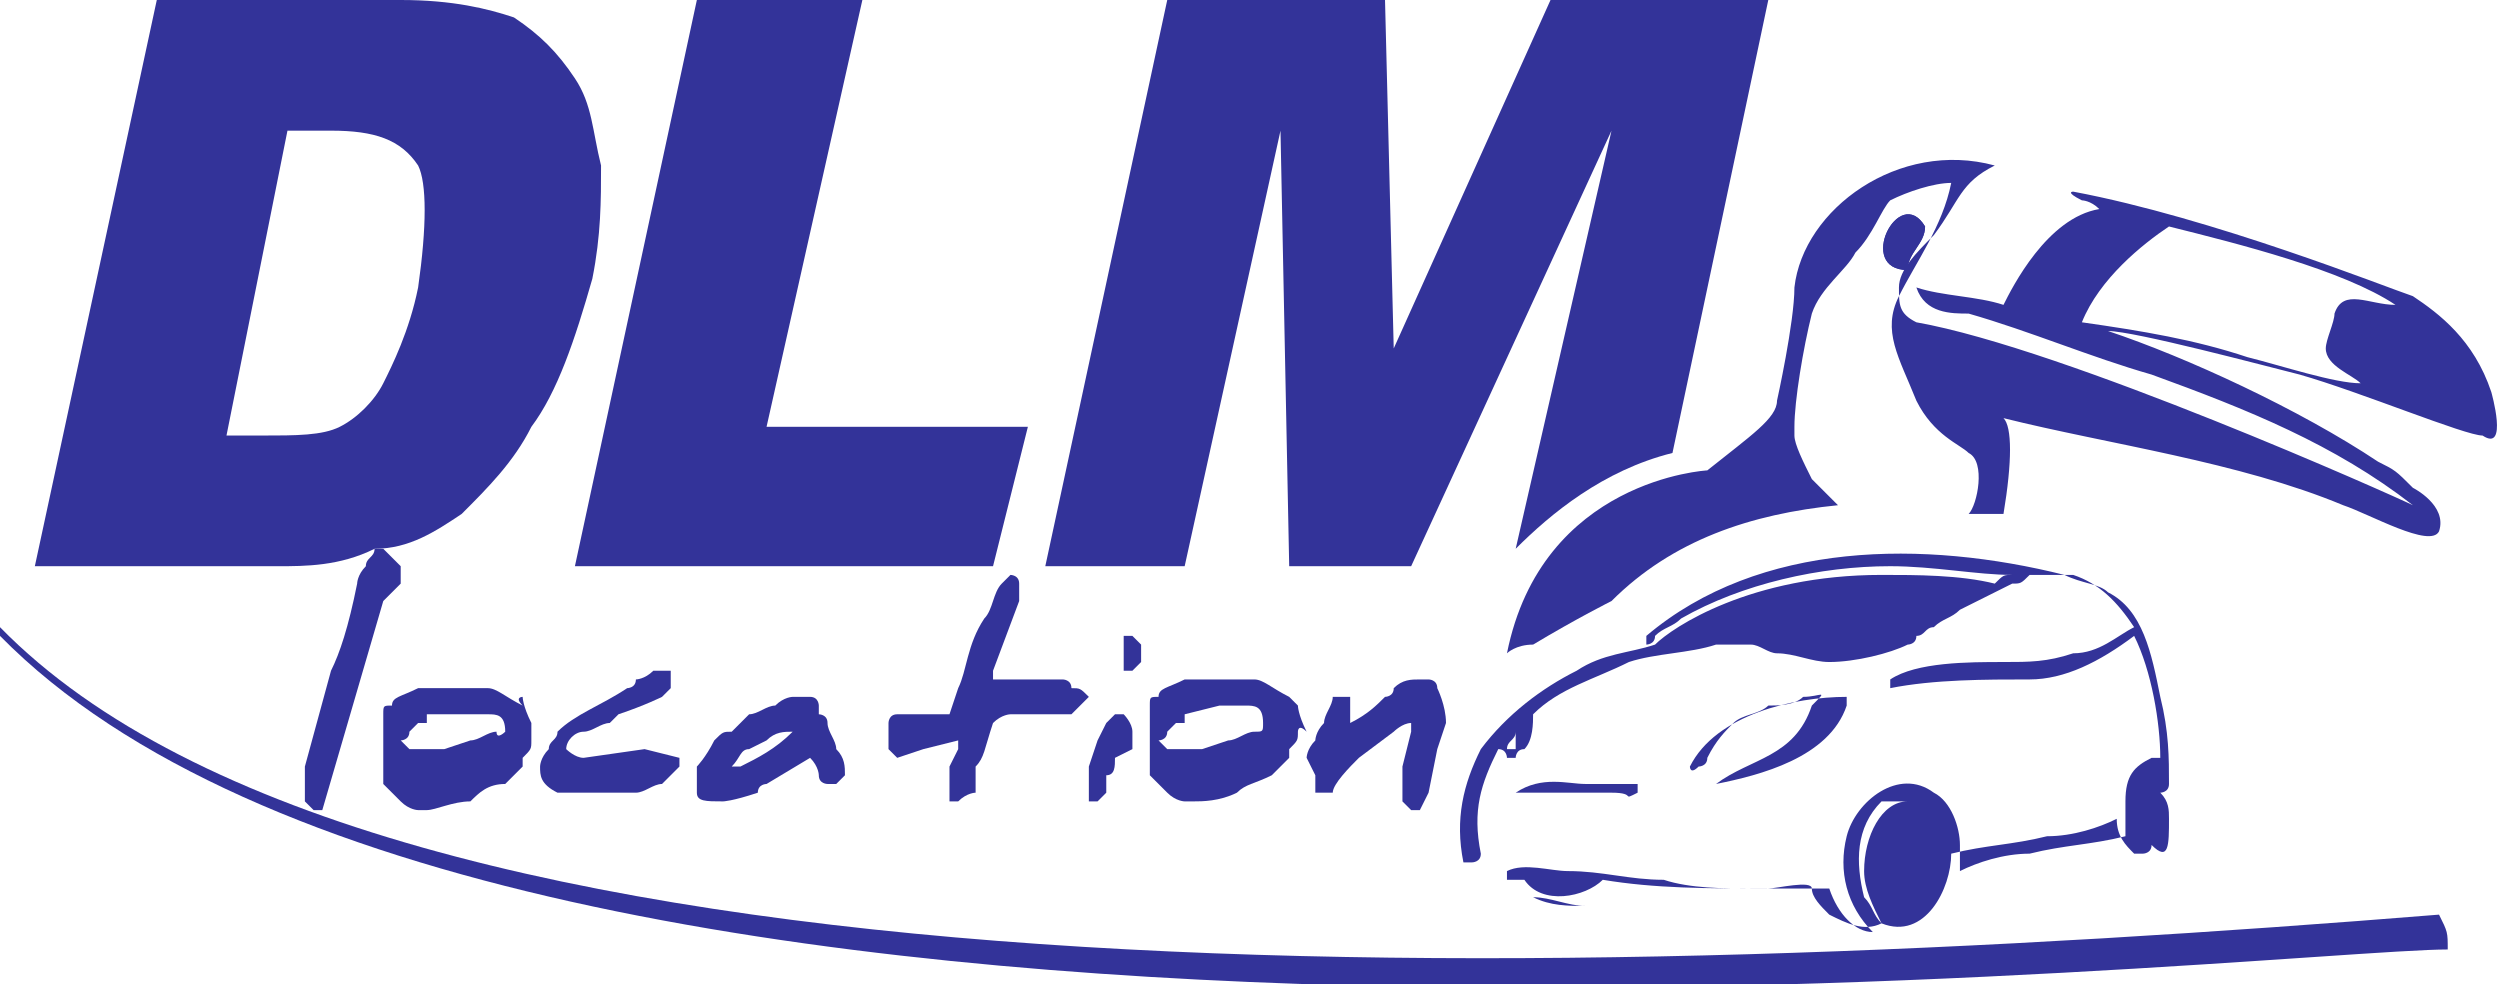
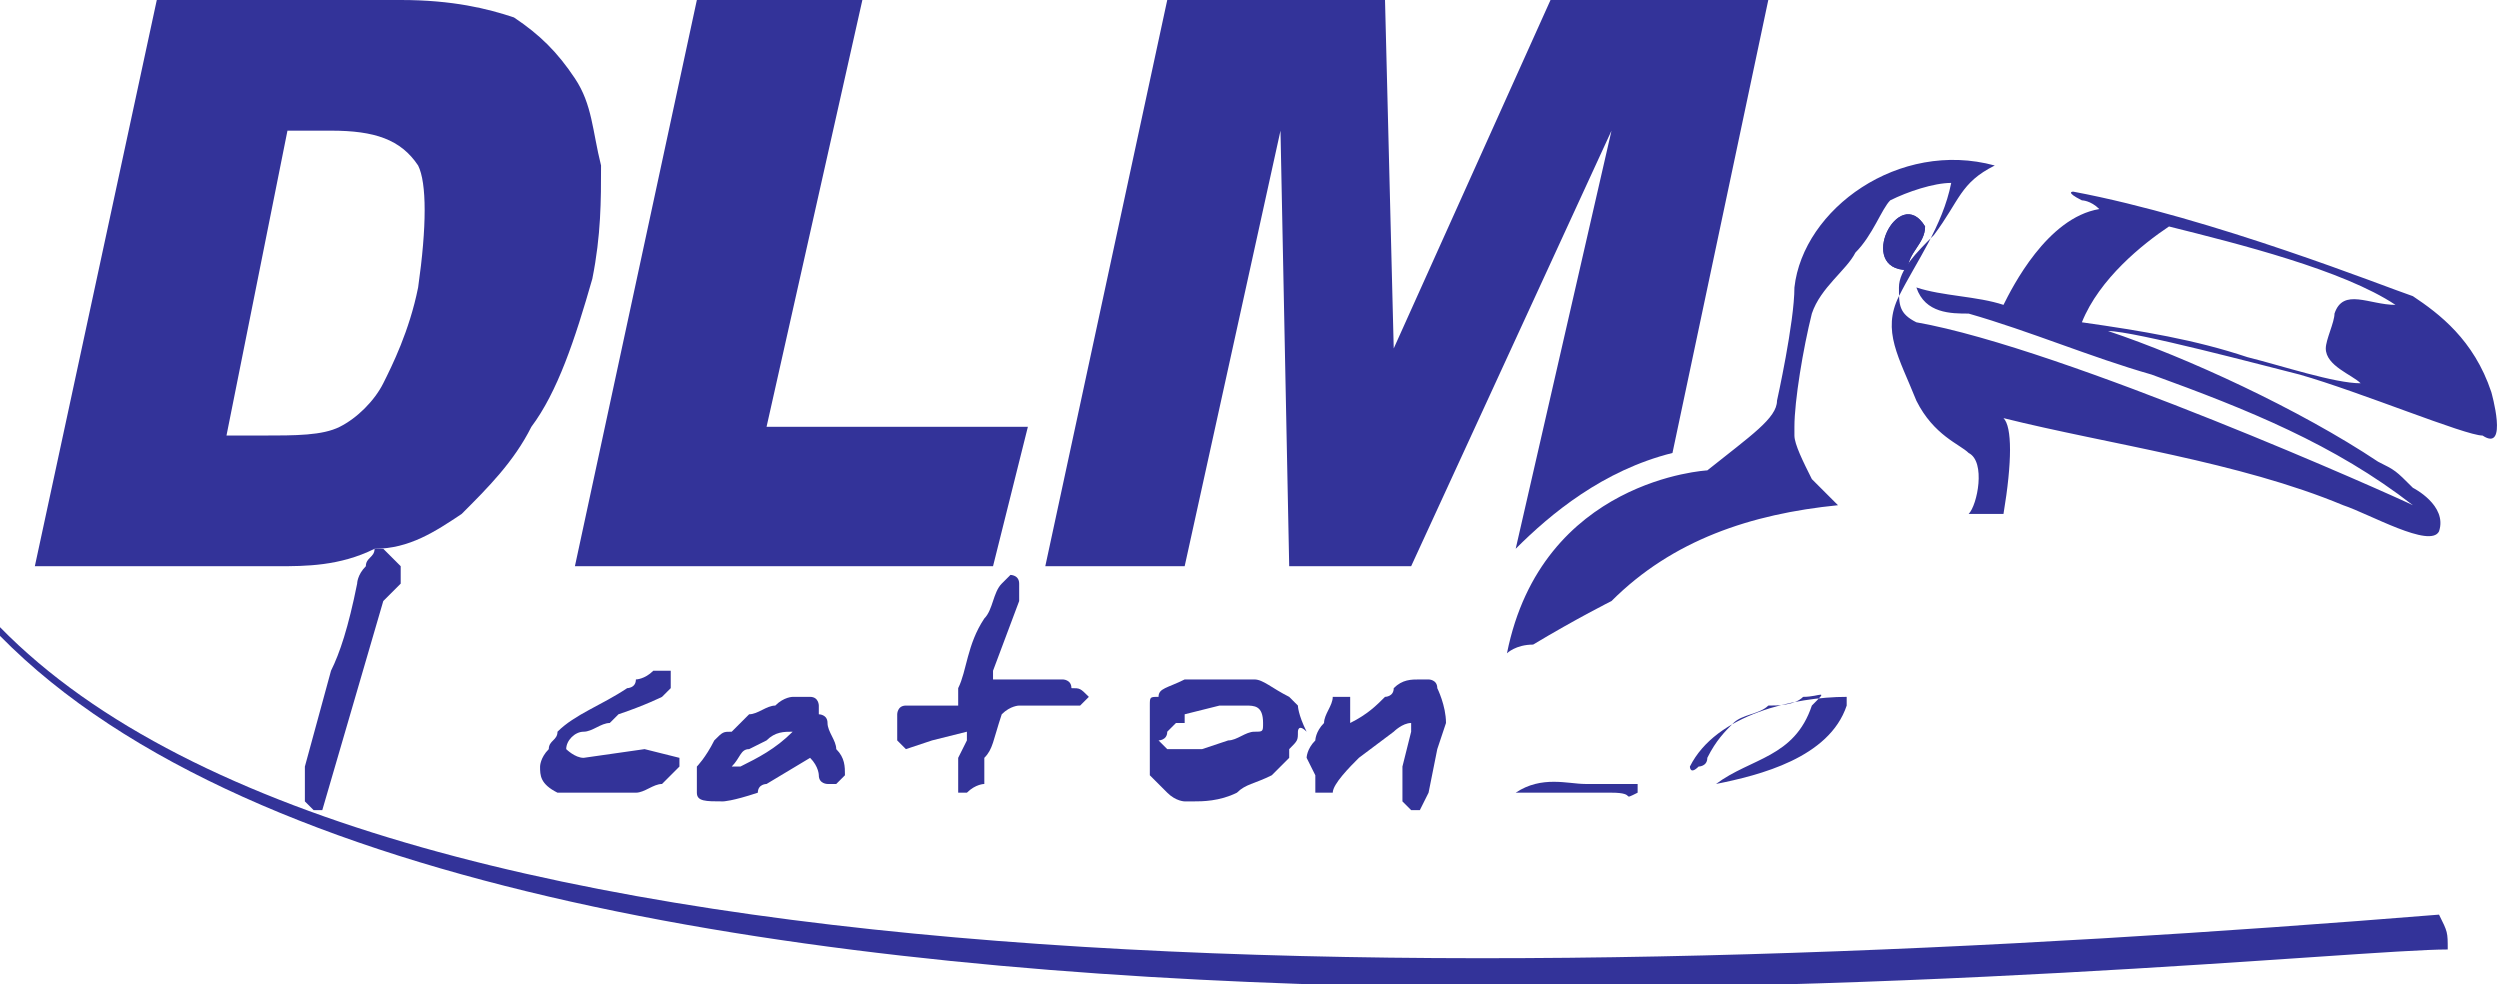
<svg xmlns="http://www.w3.org/2000/svg" version="1.1" id="Calque_1" x="0px" y="0px" width="28.7px" height="11.3px" viewBox="0 0 28.7 11.3" style="enable-background:new 0 0 28.7 11.3;" xml:space="preserve">
  <style type="text/css">
	.st0{fill:#333399;}
</style>
  <g>
    <g>
      <path class="st0" d="M22.1,2.6c0,0.2-0.2,0.3-0.2,0.5C21.3,3.1,21.8,2.1,22.1,2.6 M21.7,2.8c0,0,0,0.1,0,0.1c0,0,0.1,0,0.1,0    C21.9,2.8,21.7,2.9,21.7,2.8" />
      <path class="st0" d="M1.8,0h2.8c0.6,0,1,0.1,1.3,0.2c0.3,0.2,0.5,0.4,0.7,0.7c0.2,0.3,0.2,0.6,0.3,1c0,0.4,0,0.8-0.1,1.3    C6.6,3.9,6.4,4.5,6.1,4.9c-0.2,0.4-0.5,0.7-0.8,1C5,6.1,4.7,6.3,4.3,6.3C3.9,6.5,3.5,6.5,3.2,6.5H0.4L1.8,0z M3.3,1.5L2.6,5H3    c0.4,0,0.7,0,0.9-0.1c0.2-0.1,0.4-0.3,0.5-0.5c0.1-0.2,0.3-0.6,0.4-1.1c0.1-0.7,0.1-1.2,0-1.4c-0.2-0.3-0.5-0.4-1-0.4H3.3z" />
    </g>
    <polygon class="st0" points="8,0 9.9,0 8.8,4.9 11.8,4.9 11.4,6.5 6.6,6.5  " />
    <path class="st0" d="M0,7.3c0,0,0-0.1,0-0.1c4.4,4.5,18.1,4.1,28,3.3c0.1,0.2,0.1,0.2,0.1,0.4C26.1,10.9,5.8,13.2,0,7.3" />
    <path class="st0" d="M4.4,6.9L3.7,9.3c0,0-0.1,0-0.1,0c0,0,0,0,0,0l0,0c0,0,0,0,0,0c0,0,0,0-0.1-0.1c0,0,0,0,0,0c0,0,0,0,0-0.1   c0-0.1,0-0.2,0-0.3l0.3-1.1C3.9,7.5,4,7.2,4.1,6.7c0,0,0-0.1,0.1-0.2c0-0.1,0.1-0.1,0.1-0.2l0.1,0c0,0,0,0,0.1,0.1c0,0,0,0,0.1,0.1   c0,0.1,0,0.2,0,0.2L4.4,6.9z" />
-     <path class="st0" d="M6.1,8.5c0,0.1,0,0.1-0.1,0.2c0,0,0,0,0,0.1c0,0-0.1,0.1-0.2,0.2C5.6,9,5.5,9.1,5.4,9.2C5.2,9.2,5,9.3,4.9,9.3   H4.8c0,0,0,0,0,0h0c0,0-0.1,0-0.2-0.1c0,0-0.1-0.1-0.2-0.2c0,0,0-0.1,0-0.1c0-0.1,0-0.2,0-0.3l0-0.1l0-0.2c0,0,0,0,0-0.1   c0-0.1,0-0.1,0.1-0.1c0-0.1,0.1-0.1,0.3-0.2c0,0,0.1,0,0.1,0c0,0,0,0,0.1,0c0,0,0,0,0,0l0.1,0c0.1,0,0.1,0,0.1,0l0.3,0   c0,0,0.1,0,0.1,0h0c0.1,0,0.2,0.1,0.4,0.2l0,0C5.9,8,6,8,6,8c0,0,0,0.1,0.1,0.3C6.1,8.4,6.1,8.4,6.1,8.5 M5.8,8.4L5.8,8.4   c0-0.2-0.1-0.2-0.2-0.2c0,0,0,0,0,0c0,0,0,0,0,0h0c0,0-0.1,0-0.1,0h0l-0.2,0L4.9,8.2l0,0l0,0.1c0,0,0,0,0,0c0,0,0,0,0,0   c0,0,0,0,0,0c0,0,0,0-0.1,0c0,0,0,0-0.1,0.1c0,0.1-0.1,0.1-0.1,0.1c0,0,0,0,0,0c0,0,0.1,0.1,0.1,0.1c0.1,0,0.1,0,0.2,0   c0.1,0,0.2,0,0.2,0l0.3-0.1c0.1,0,0.2-0.1,0.3-0.1C5.7,8.5,5.8,8.4,5.8,8.4" />
    <path class="st0" d="M7.8,8.7C7.8,8.8,7.8,8.8,7.8,8.7c0,0.1,0,0.1,0,0.1c0,0-0.1,0.1-0.1,0.1C7.6,9,7.6,9,7.6,9c0,0,0,0,0,0   c-0.1,0-0.2,0.1-0.3,0.1c-0.1,0-0.1,0-0.2,0c0,0,0,0,0,0c0,0-0.1,0-0.1,0c0,0-0.1,0-0.1,0l-0.2,0c0,0,0,0,0,0c0,0,0,0,0,0l-0.1,0   c0,0,0,0,0,0c0,0-0.1,0-0.1,0c0,0-0.1,0-0.1,0C6.2,9,6.2,8.9,6.2,8.8c0,0,0-0.1,0.1-0.2c0-0.1,0.1-0.1,0.1-0.2   c0.2-0.2,0.5-0.3,0.8-0.5c0,0,0.1,0,0.1-0.1c0,0,0.1,0,0.2-0.1c0.1,0,0.1,0,0.2,0c0,0,0,0,0,0c0,0,0,0,0,0c0,0,0,0,0,0l0,0.2   c0,0-0.1,0.1-0.1,0.1l0,0l0,0c0,0-0.2,0.1-0.5,0.2c0,0,0,0-0.1,0.1c-0.1,0-0.2,0.1-0.3,0.1c-0.1,0-0.2,0.1-0.2,0.2c0,0,0,0,0,0   c0,0,0.1,0.1,0.2,0.1l0.7-0.1L7.8,8.7L7.8,8.7z" />
    <path class="st0" d="M9.7,8.9c0,0-0.1,0.1-0.1,0.1l0,0c0,0,0,0,0,0c0,0,0,0-0.1,0c0,0,0,0,0,0c0,0-0.1,0-0.1-0.1c0,0,0-0.1-0.1-0.2   L8.8,9c0,0,0,0,0,0c0,0,0,0,0,0c0,0-0.1,0-0.1,0.1C8.4,9.2,8.3,9.2,8.3,9.2C8.1,9.2,8,9.2,8,9.1c0-0.1,0-0.2,0-0.3   c0,0,0.1-0.1,0.2-0.3c0.1-0.1,0.1-0.1,0.2-0.1c0,0,0.1-0.1,0.2-0.2c0.1,0,0.2-0.1,0.3-0.1C9,8,9.1,8,9.1,8h0c0,0,0,0,0.1,0   c0,0,0.1,0,0.1,0c0,0,0,0,0,0c0.1,0,0.1,0.1,0.1,0.1c0,0,0,0,0,0c0,0,0,0.1,0,0.1c0,0,0,0,0,0c0,0,0.1,0,0.1,0.1   c0,0.1,0.1,0.2,0.1,0.3C9.7,8.7,9.7,8.8,9.7,8.9 M9.1,8.4L9.1,8.4c-0.1,0-0.2,0-0.3,0.1L8.6,8.6c-0.1,0-0.1,0.1-0.2,0.2l0,0l0.1,0   C8.7,8.7,8.9,8.6,9.1,8.4C9,8.5,9,8.5,9.1,8.4" />
-     <path class="st0" d="M12.5,8L12.5,8C12.4,8.1,12.4,8.1,12.5,8L12.5,8c-0.1,0.1-0.1,0.1-0.1,0.1c-0.1,0.1-0.1,0.1-0.1,0.1h-0.1   l-0.1,0c0,0,0,0,0,0l-0.2,0c0,0,0,0,0,0c0,0,0,0,0,0c0,0-0.1,0-0.1,0c0,0-0.1,0-0.2,0c0,0-0.1,0-0.2,0.1c-0.1,0.3-0.1,0.4-0.2,0.5   l0,0.1c0,0,0,0,0,0.1c0,0.1,0,0.1,0,0.1c0,0-0.1,0-0.2,0.1c0,0,0,0,0,0c0,0,0,0-0.1,0c0-0.1,0-0.1,0-0.2c0,0,0-0.1,0-0.2l0.1-0.2   l0-0.1l0,0h0l-0.4,0.1h0c0,0,0,0,0,0l-0.3,0.1c0,0,0,0-0.1-0.1c0,0,0,0,0-0.1c0,0,0,0,0-0.1c0-0.1,0-0.1,0-0.1v0c0,0,0-0.1,0.1-0.1   c0,0,0.1,0,0.1,0h0l0.5,0L11,7.9c0.1-0.2,0.1-0.5,0.3-0.8c0.1-0.1,0.1-0.3,0.2-0.4c0,0,0.1-0.1,0.1-0.1c0,0,0.1,0,0.1,0.1   c0,0.1,0,0.2,0,0.2l-0.3,0.8l0,0.1l0.2,0h0c0,0,0,0,0,0h0c0,0,0,0,0,0c0,0,0,0,0,0c0,0,0,0,0.1,0c0,0,0,0,0.1,0c0,0,0,0,0,0   c0,0,0.1,0,0.2,0c0,0,0.1,0,0.2,0c0,0,0.1,0,0.1,0.1c0,0,0,0,0,0C12.4,7.9,12.4,7.9,12.5,8C12.4,8,12.4,8,12.5,8L12.5,8   C12.5,8,12.5,8,12.5,8" />
-     <path class="st0" d="M12.8,8.7L12.8,8.7C12.8,8.6,12.8,8.7,12.8,8.7C12.8,8.7,12.8,8.7,12.8,8.7c0,0.1,0,0.2-0.1,0.2l0,0.2   l-0.1,0.1l0,0c0,0,0,0,0,0c0,0,0,0,0,0c0,0,0,0,0,0c0,0,0,0-0.1,0c0-0.1,0-0.2,0-0.3c0,0,0-0.1,0-0.1c0,0,0,0,0,0l0.1-0.3l0.1-0.2   c0,0,0.1-0.1,0.1-0.1l0.1,0c0,0,0,0,0,0c0,0,0.1,0.1,0.1,0.2c0,0.1,0,0.1,0,0.2L12.8,8.7z M13.1,7.5C13.1,7.5,13.1,7.5,13.1,7.5   c0,0.1,0,0.1,0,0.1c0,0,0,0-0.1,0.1c0,0,0,0,0,0c0,0,0,0,0,0c0,0-0.1,0-0.1,0c0-0.1,0-0.1,0-0.2c0,0,0,0,0,0l0-0.2c0,0,0,0,0.1,0   H13c0,0,0.1,0.1,0.1,0.1C13.1,7.4,13.1,7.4,13.1,7.5C13.1,7.5,13.1,7.5,13.1,7.5" />
+     <path class="st0" d="M12.5,8L12.5,8C12.4,8.1,12.4,8.1,12.5,8L12.5,8c-0.1,0.1-0.1,0.1-0.1,0.1h-0.1   l-0.1,0c0,0,0,0,0,0l-0.2,0c0,0,0,0,0,0c0,0,0,0,0,0c0,0-0.1,0-0.1,0c0,0-0.1,0-0.2,0c0,0-0.1,0-0.2,0.1c-0.1,0.3-0.1,0.4-0.2,0.5   l0,0.1c0,0,0,0,0,0.1c0,0.1,0,0.1,0,0.1c0,0-0.1,0-0.2,0.1c0,0,0,0,0,0c0,0,0,0-0.1,0c0-0.1,0-0.1,0-0.2c0,0,0-0.1,0-0.2l0.1-0.2   l0-0.1l0,0h0l-0.4,0.1h0c0,0,0,0,0,0l-0.3,0.1c0,0,0,0-0.1-0.1c0,0,0,0,0-0.1c0,0,0,0,0-0.1c0-0.1,0-0.1,0-0.1v0c0,0,0-0.1,0.1-0.1   c0,0,0.1,0,0.1,0h0l0.5,0L11,7.9c0.1-0.2,0.1-0.5,0.3-0.8c0.1-0.1,0.1-0.3,0.2-0.4c0,0,0.1-0.1,0.1-0.1c0,0,0.1,0,0.1,0.1   c0,0.1,0,0.2,0,0.2l-0.3,0.8l0,0.1l0.2,0h0c0,0,0,0,0,0h0c0,0,0,0,0,0c0,0,0,0,0,0c0,0,0,0,0.1,0c0,0,0,0,0.1,0c0,0,0,0,0,0   c0,0,0.1,0,0.2,0c0,0,0.1,0,0.2,0c0,0,0.1,0,0.1,0.1c0,0,0,0,0,0C12.4,7.9,12.4,7.9,12.5,8C12.4,8,12.4,8,12.5,8L12.5,8   C12.5,8,12.5,8,12.5,8" />
    <path class="st0" d="M14.9,8.4c0,0.1,0,0.1-0.1,0.2c0,0,0,0,0,0.1c0,0-0.1,0.1-0.2,0.2C14.4,9,14.3,9,14.2,9.1   c-0.2,0.1-0.4,0.1-0.5,0.1h-0.1c0,0,0,0,0,0h0c0,0-0.1,0-0.2-0.1c0,0-0.1-0.1-0.2-0.2c0,0,0-0.1,0-0.1c0-0.1,0-0.2,0-0.3l0-0.1   l0-0.2c0,0,0,0,0-0.1c0-0.1,0-0.1,0.1-0.1c0-0.1,0.1-0.1,0.3-0.2c0,0,0.1,0,0.1,0c0,0,0,0,0.1,0c0,0,0,0,0,0l0.1,0   c0.1,0,0.1,0,0.1,0l0.3,0c0,0,0.1,0,0.1,0h0c0.1,0,0.2,0.1,0.4,0.2l0,0c0,0,0.1,0.1,0.1,0.1c0,0,0,0.1,0.1,0.3   C14.9,8.3,14.9,8.4,14.9,8.4 M14.5,8.3L14.5,8.3c0-0.2-0.1-0.2-0.2-0.2c0,0,0,0,0,0c0,0,0,0,0,0h0c0,0-0.1,0-0.1,0h0l-0.2,0   l-0.4,0.1l0,0l0,0.1c0,0,0,0,0,0c0,0,0,0,0,0c0,0,0,0,0,0c0,0,0,0-0.1,0c0,0,0,0-0.1,0.1c0,0.1-0.1,0.1-0.1,0.1c0,0,0,0,0,0   c0,0,0.1,0.1,0.1,0.1c0.1,0,0.1,0,0.2,0c0.1,0,0.2,0,0.2,0l0.3-0.1c0.1,0,0.2-0.1,0.3-0.1C14.5,8.4,14.5,8.4,14.5,8.3" />
    <path class="st0" d="M16.6,8.3l-0.1,0.3l-0.1,0.5l-0.1,0.2c0,0,0,0-0.1,0h0c0,0,0,0,0,0l0,0l0,0c0,0,0,0-0.1-0.1c0,0,0-0.1,0-0.2   l0-0.2l0.1-0.4l0-0.1c0,0,0,0,0,0c-0.1,0-0.2,0.1-0.2,0.1l-0.4,0.3c-0.1,0.1-0.3,0.3-0.3,0.4c0,0-0.1,0-0.1,0c0,0,0,0-0.1,0l0,0   c0,0,0,0,0,0l0,0l0,0c0,0,0,0,0,0c0,0,0-0.1,0-0.1c0-0.1,0-0.1,0-0.1v0L15,8.7c0,0,0-0.1,0.1-0.2c0,0,0-0.1,0.1-0.2   c0-0.1,0.1-0.2,0.1-0.3l0.1,0c0,0,0,0,0.1,0c0,0,0,0,0,0.1c0,0,0,0,0,0c0,0,0,0.1,0,0.1c0,0,0,0.1,0,0.1c0.2-0.1,0.3-0.2,0.4-0.3   c0,0,0.1,0,0.1-0.1c0.1-0.1,0.2-0.1,0.3-0.1c0.1,0,0.1,0,0.1,0c0,0,0.1,0,0.1,0.1C16.5,7.9,16.6,8.1,16.6,8.3" />
-     <path class="st0" d="M24.9,9.4c0-0.1,0-0.2-0.1-0.3c0,0,0.1,0,0.1-0.1c0-0.3,0-0.6-0.1-1c-0.1-0.5-0.2-1-0.6-1.2   c-0.1-0.1-0.3-0.1-0.5-0.2c-1.6-0.4-3.5-0.4-4.8,0.7c0,0,0,0,0,0c0,0,0,0.1,0,0.1c0,0,0.1,0,0.1-0.1c0,0,0,0,0,0c0,0,0,0,0,0   c0.1-0.1,0.2-0.1,0.3-0.2c0.7-0.4,1.6-0.6,2.4-0.6c0.5,0,1,0.1,1.4,0.1c0,0,0,0,0,0c-0.1,0-0.1,0-0.2,0.1c-0.4-0.1-0.9-0.1-1.3-0.1   c-1.5,0-2.4,0.6-2.6,0.8c-0.3,0.1-0.6,0.1-0.9,0.3c-0.4,0.2-0.8,0.5-1.1,0.9c0,0,0,0,0,0c0,0,0,0,0,0c-0.2,0.4-0.3,0.8-0.2,1.3   c0,0,0,0,0.1,0c0,0,0.1,0,0.1-0.1c0,0,0,0,0,0c0,0,0,0,0,0c0,0,0,0,0,0c0,0,0,0,0,0c-0.1-0.5,0-0.8,0.2-1.2c0.1,0,0.1,0.1,0.1,0.1   c0,0,0,0,0,0v0c0,0,0,0,0,0h0c0,0,0,0,0,0h0c0,0,0.1,0,0.1,0c0,0,0,0,0,0c0,0,0,0,0,0c0,0,0,0,0,0c0,0,0,0,0,0c0,0,0-0.1,0.1-0.1   c0.1-0.1,0.1-0.3,0.1-0.4c0,0,0,0,0,0c0.3-0.3,0.7-0.4,1.1-0.6c0.3-0.1,0.7-0.1,1-0.2c0.1,0,0.3,0,0.4,0c0.1,0,0.2,0.1,0.3,0.1   c0.2,0,0.4,0.1,0.6,0.1c0.3,0,0.7-0.1,0.9-0.2c0,0,0.1,0,0.1-0.1c0.1,0,0.1-0.1,0.2-0.1c0.1-0.1,0.2-0.1,0.3-0.2   c0.2-0.1,0.4-0.2,0.6-0.3c0.1,0,0.1,0,0.2-0.1c0.1,0,0.2,0,0.3,0c0.1,0,0.2,0,0.2,0c0,0,0,0,0,0c0.3,0.1,0.5,0.3,0.7,0.6   c0,0,0,0,0,0c-0.2,0.1-0.4,0.3-0.7,0.3c-0.3,0.1-0.5,0.1-0.8,0.1c-0.4,0-1,0-1.3,0.2c0,0,0,0,0,0c0,0,0,0,0,0c0,0,0,0.1,0,0.1h0   c0.5-0.1,1.1-0.1,1.6-0.1c0.4,0,0.8-0.2,1.2-0.5c0,0,0,0,0,0c0.2,0.4,0.3,1,0.3,1.4c0,0-0.1,0-0.1,0c-0.2,0.1-0.3,0.2-0.3,0.5   c0,0.1,0,0.2,0,0.4c0,0,0,0,0,0c-0.4,0.1-0.7,0.1-1.1,0.2c-0.3,0-0.6,0.1-0.8,0.2c0,0,0,0,0,0c0,0,0,0,0,0c0,0,0-0.1,0-0.1   c0,0,0,0,0,0c0,0,0-0.1,0-0.2c0-0.2-0.1-0.5-0.3-0.6c-0.4-0.3-0.9,0.1-1,0.5c-0.1,0.4,0,0.8,0.3,1.1c-0.2,0-0.4-0.2-0.5-0.5   c0,0,0,0,0,0c-0.3,0-0.6,0-0.9,0c-0.3,0-0.7,0-1-0.1c-0.4,0-0.7-0.1-1.1-0.1c-0.2,0-0.5-0.1-0.7,0l0,0c0,0,0,0,0,0c0,0,0,0.1,0,0.1   h0c0.1,0,0.2,0,0.3,0c0,0,0,0-0.1,0c0,0,0,0,0,0c0,0,0,0,0,0c0.2,0.3,0.7,0.2,0.9,0c0,0,0,0,0,0c0.6,0.1,1.2,0.1,1.9,0.1   c0.1,0,0.5-0.1,0.5,0c0,0.1,0.1,0.2,0.2,0.3c0.2,0.1,0.4,0.2,0.6,0.1c0,0,0,0,0,0c0.5,0.2,0.8-0.4,0.8-0.8c0,0,0,0,0,0c0,0,0,0,0,0   c0.4-0.1,0.7-0.1,1.1-0.2c0.3,0,0.6-0.1,0.8-0.2c0,0,0,0,0,0c0,0.2,0.1,0.3,0.2,0.4c0,0,0.1,0,0.1,0c0,0,0,0,0,0c0,0,0.1,0,0.1-0.1   C24.9,9.9,24.9,9.7,24.9,9.4C24.9,9.5,24.9,9.5,24.9,9.4C24.9,9.4,24.9,9.4,24.9,9.4 M17.4,8.6C17.4,8.6,17.4,8.6,17.4,8.6   c-0.1,0-0.1,0-0.1,0c0-0.1,0.1-0.1,0.1-0.2C17.4,8.4,17.4,8.5,17.4,8.6 M17.6,10.3c0.2,0,0.4,0.1,0.6,0.1   C18,10.4,17.8,10.4,17.6,10.3 M21.9,9.2c-0.3,0-0.5,0.4-0.5,0.8c0,0.2,0.1,0.4,0.2,0.6c-0.1-0.1-0.1-0.2-0.2-0.3   c-0.1-0.4-0.1-0.8,0.2-1.1C21.7,9.2,21.8,9.2,21.9,9.2C21.9,9.2,21.9,9.2,21.9,9.2" />
    <path class="st0" d="M19.7,9C19.7,9,19.7,9,19.7,9c0.5-0.1,1.3-0.3,1.5-0.9c0,0,0-0.1,0-0.1c-0.6,0-1.5,0.2-1.8,0.8   c0,0,0,0.1,0.1,0c0,0,0.1,0,0.1-0.1c0,0,0,0,0,0c0,0,0,0,0,0c0,0,0,0,0,0c0,0,0,0,0,0c0.1-0.2,0.2-0.3,0.3-0.4   c0.1-0.1,0.3-0.1,0.4-0.2c0.1,0,0.3,0,0.4-0.1c0.2,0,0.3-0.1,0.1,0.1C20.6,8.7,20.1,8.7,19.7,9" />
    <path class="st0" d="M17.4,9.1L17.4,9.1L17.4,9.1L17.4,9.1c0.4,0,0.7,0,1.1,0c0.3,0,0.1,0.1,0.3,0c0,0,0,0,0-0.1   C18.7,9,18.5,9,18.2,9C18,9,17.7,8.9,17.4,9.1C17.4,9.1,17.4,9.1,17.4,9.1C17.4,9.1,17.4,9.1,17.4,9.1C17.4,9.1,17.4,9.1,17.4,9.1" />
    <path class="st0" d="M17.4,6.3c0.4-0.4,1-0.9,1.8-1.1L20.3,0h-2.5L16,4l-0.1-4h-2.5L12,6.5h1.6l1.1-5l0.1,5h1.4l2.3-5L17.4,6.3z" />
    <path class="st0" d="M28.6,4.5c-0.2-0.6-0.6-0.9-0.9-1.1c0,0,0,0,0,0c-0.3-0.1-2.3-0.9-3.9-1.2c0,0-0.1,0,0.1,0.1   c0,0,0.1,0,0.2,0.1c-0.6,0.1-1,0.9-1.1,1.1c0,0,0,0,0,0c-0.3-0.1-0.7-0.1-1-0.2c0.1,0.3,0.4,0.3,0.6,0.3c0.7,0.2,1.4,0.5,2.1,0.7   c1.1,0.4,2.1,0.8,3,1.5c-0.2-0.1-4-1.8-5.7-2.1c-0.2-0.1-0.2-0.2-0.2-0.4c0-0.2,0.2-0.4,0.4-0.6c0.3-0.4,0.3-0.6,0.7-0.8   c-1.1-0.3-2.2,0.5-2.3,1.4c0,0.4-0.2,1.3-0.2,1.3c0,0.2-0.3,0.4-0.8,0.8c0,0-1.9,0.1-2.3,2.1c0,0,0.1-0.1,0.3-0.1   c0.5-0.3,0.9-0.5,0.9-0.5c0.7-0.7,1.6-1,2.6-1.1c-0.1-0.1-0.2-0.2-0.3-0.3c-0.1-0.2-0.2-0.4-0.2-0.5c0,0,0-0.1,0-0.1   c0-0.3,0.1-0.9,0.2-1.3c0.1-0.3,0.4-0.5,0.5-0.7c0.2-0.2,0.3-0.5,0.4-0.6c0.2-0.1,0.5-0.2,0.7-0.2C22.3,2.6,22,3,21.8,3.4   c-0.2,0.4,0,0.7,0.2,1.2c0.2,0.4,0.5,0.5,0.6,0.6c0.2,0.1,0.1,0.6,0,0.7c0.1,0,0.3,0,0.4,0c0.1-0.6,0.1-1,0-1.1   c1.2,0.3,2.7,0.5,3.9,1c0.3,0.1,1,0.5,1.1,0.3c0.1-0.3-0.3-0.5-0.3-0.5c-0.2-0.2-0.2-0.2-0.4-0.3c-0.9-0.6-2.2-1.2-3.1-1.5   c0.3,0,1.8,0.4,2.2,0.5c0.7,0.2,1.9,0.7,2.1,0.7C28.8,5.2,28.6,4.5,28.6,4.5z M27.1,4.4c-0.3,0-0.9-0.2-1.3-0.3   c-0.6-0.2-1.2-0.3-1.9-0.4c0.2-0.5,0.7-0.9,1-1.1c0.8,0.2,2,0.5,2.6,0.9c-0.3,0-0.6-0.2-0.7,0.1c0,0.1-0.1,0.3-0.1,0.4   C26.7,4.2,27,4.3,27.1,4.4z" />
    <path class="st0" d="M21.9,3.1c0-0.2,0.2-0.3,0.2-0.5C21.8,2.1,21.3,3.1,21.9,3.1" />
    <path class="st0" d="M21.7,2.8c0,0,0,0.1,0,0.1c0,0,0.1,0.1,0.1,0C21.9,2.8,21.7,2.9,21.7,2.8" />
  </g>
</svg>